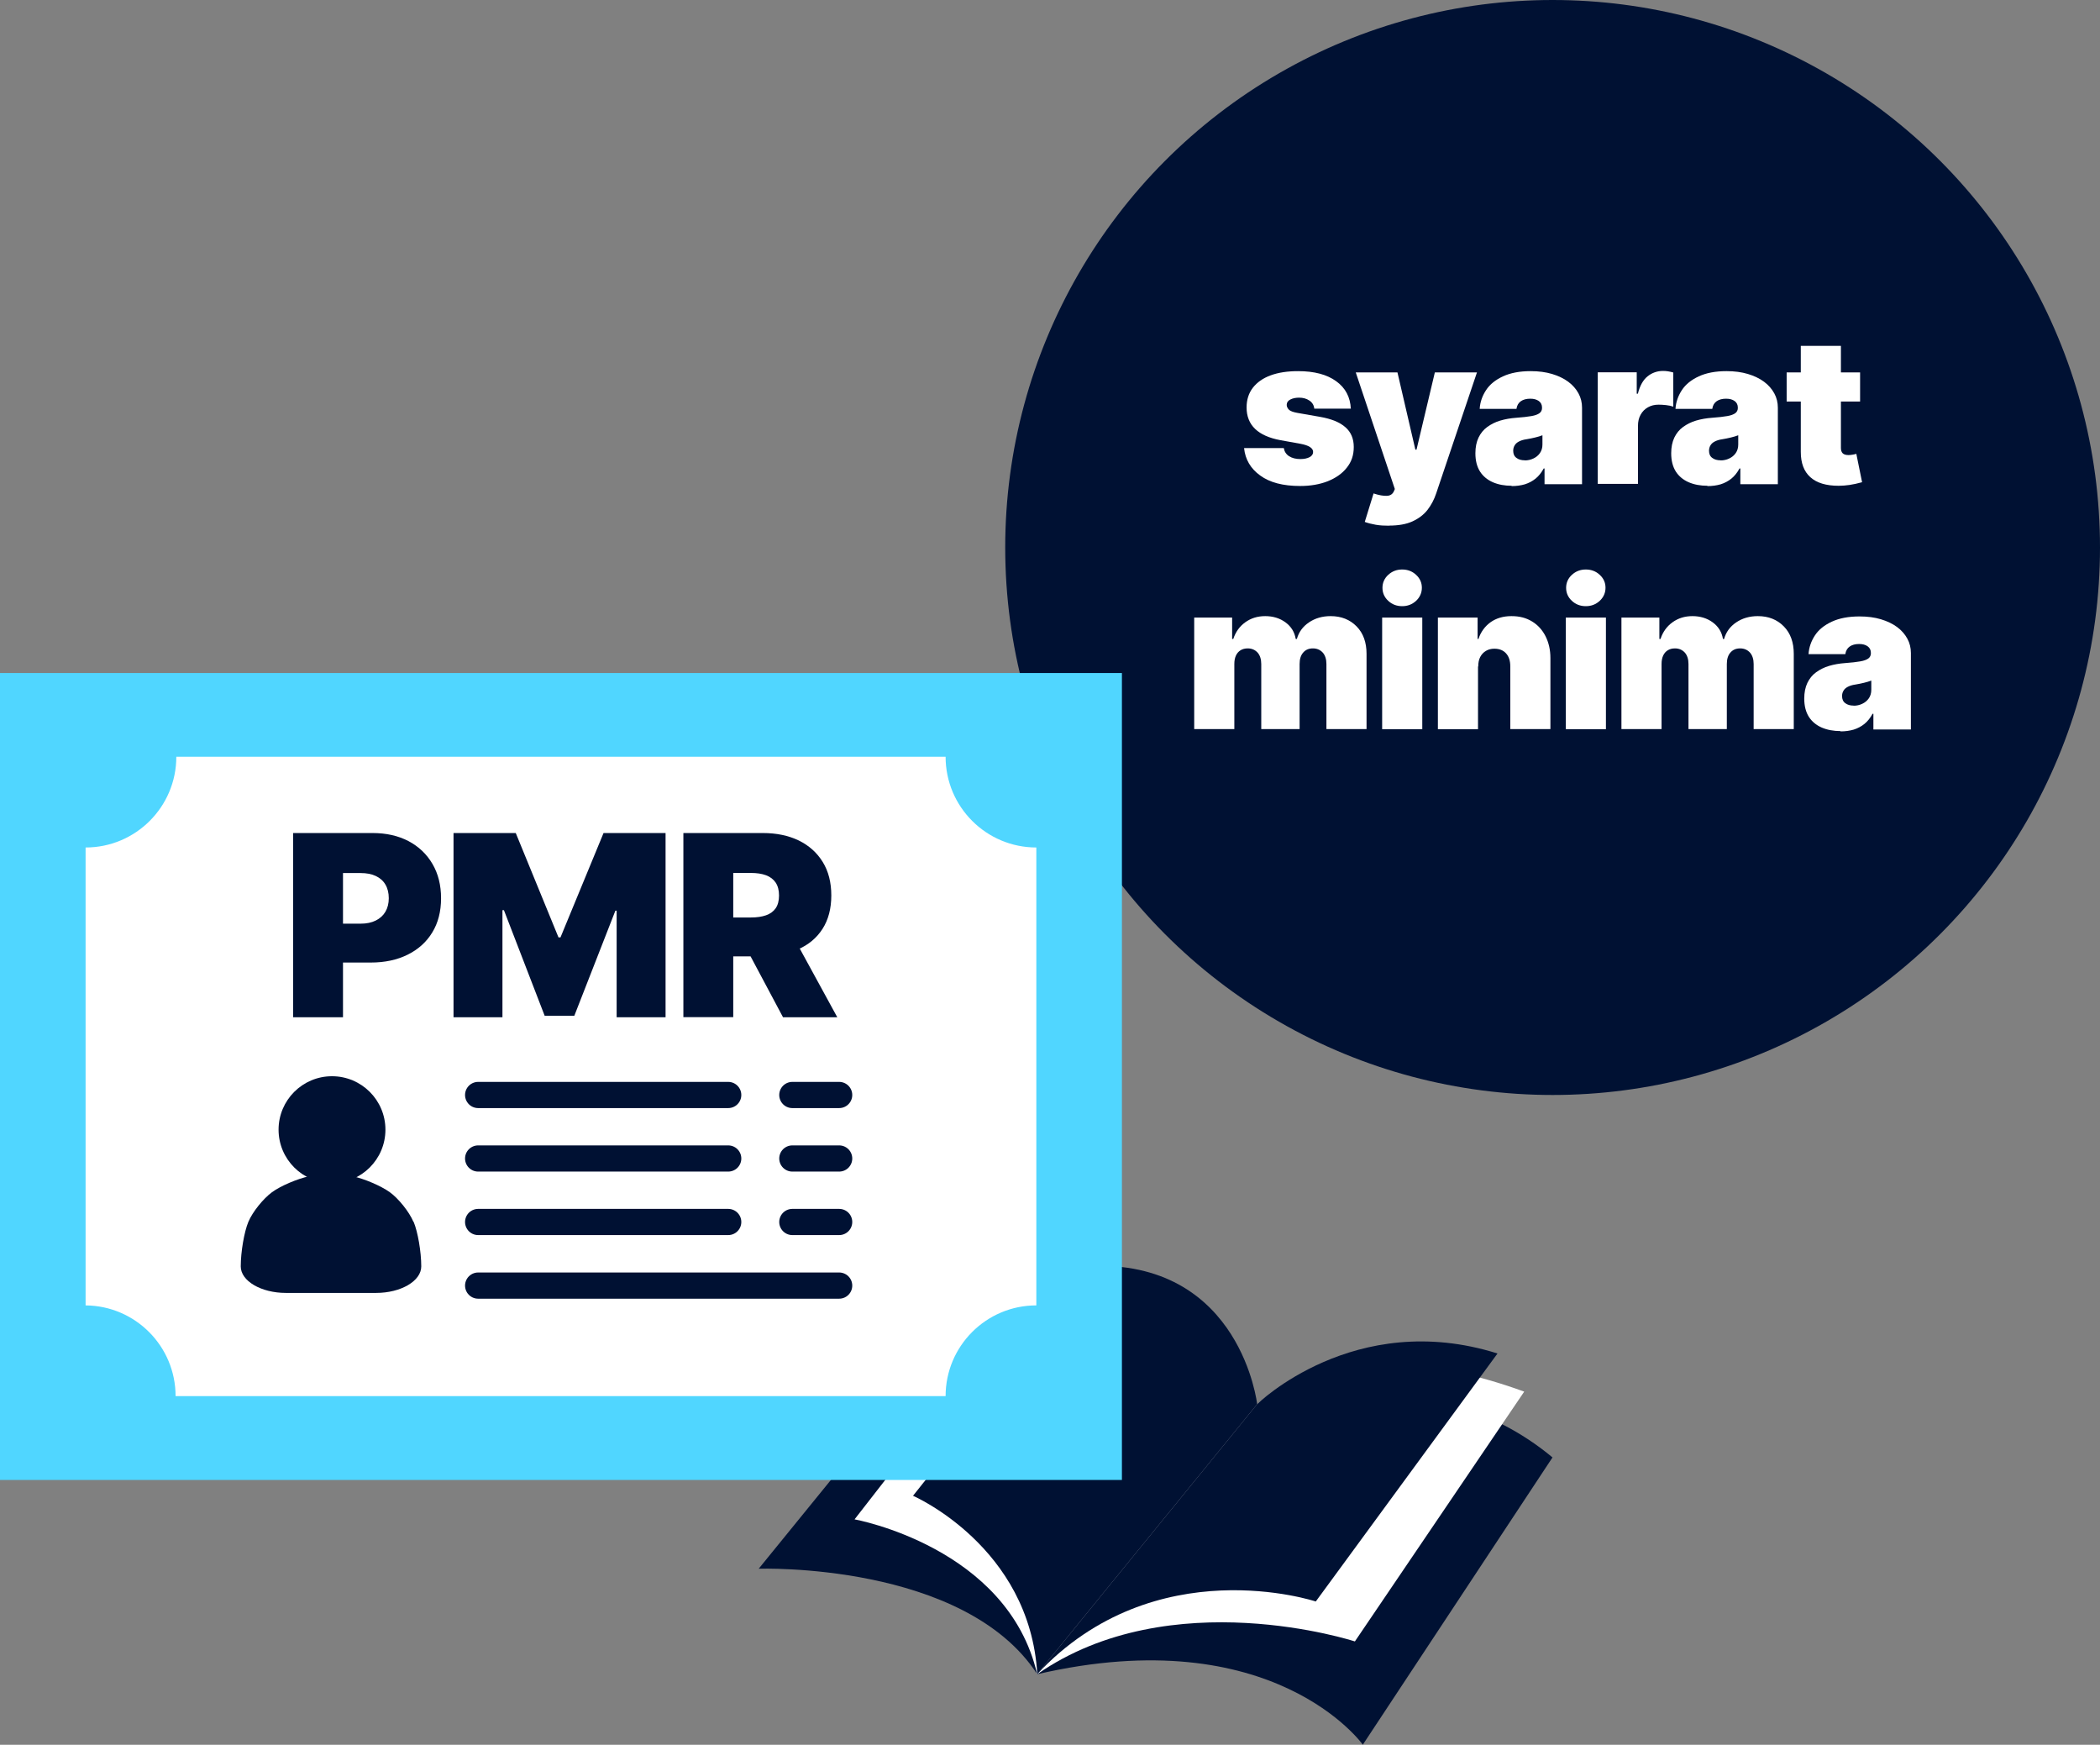
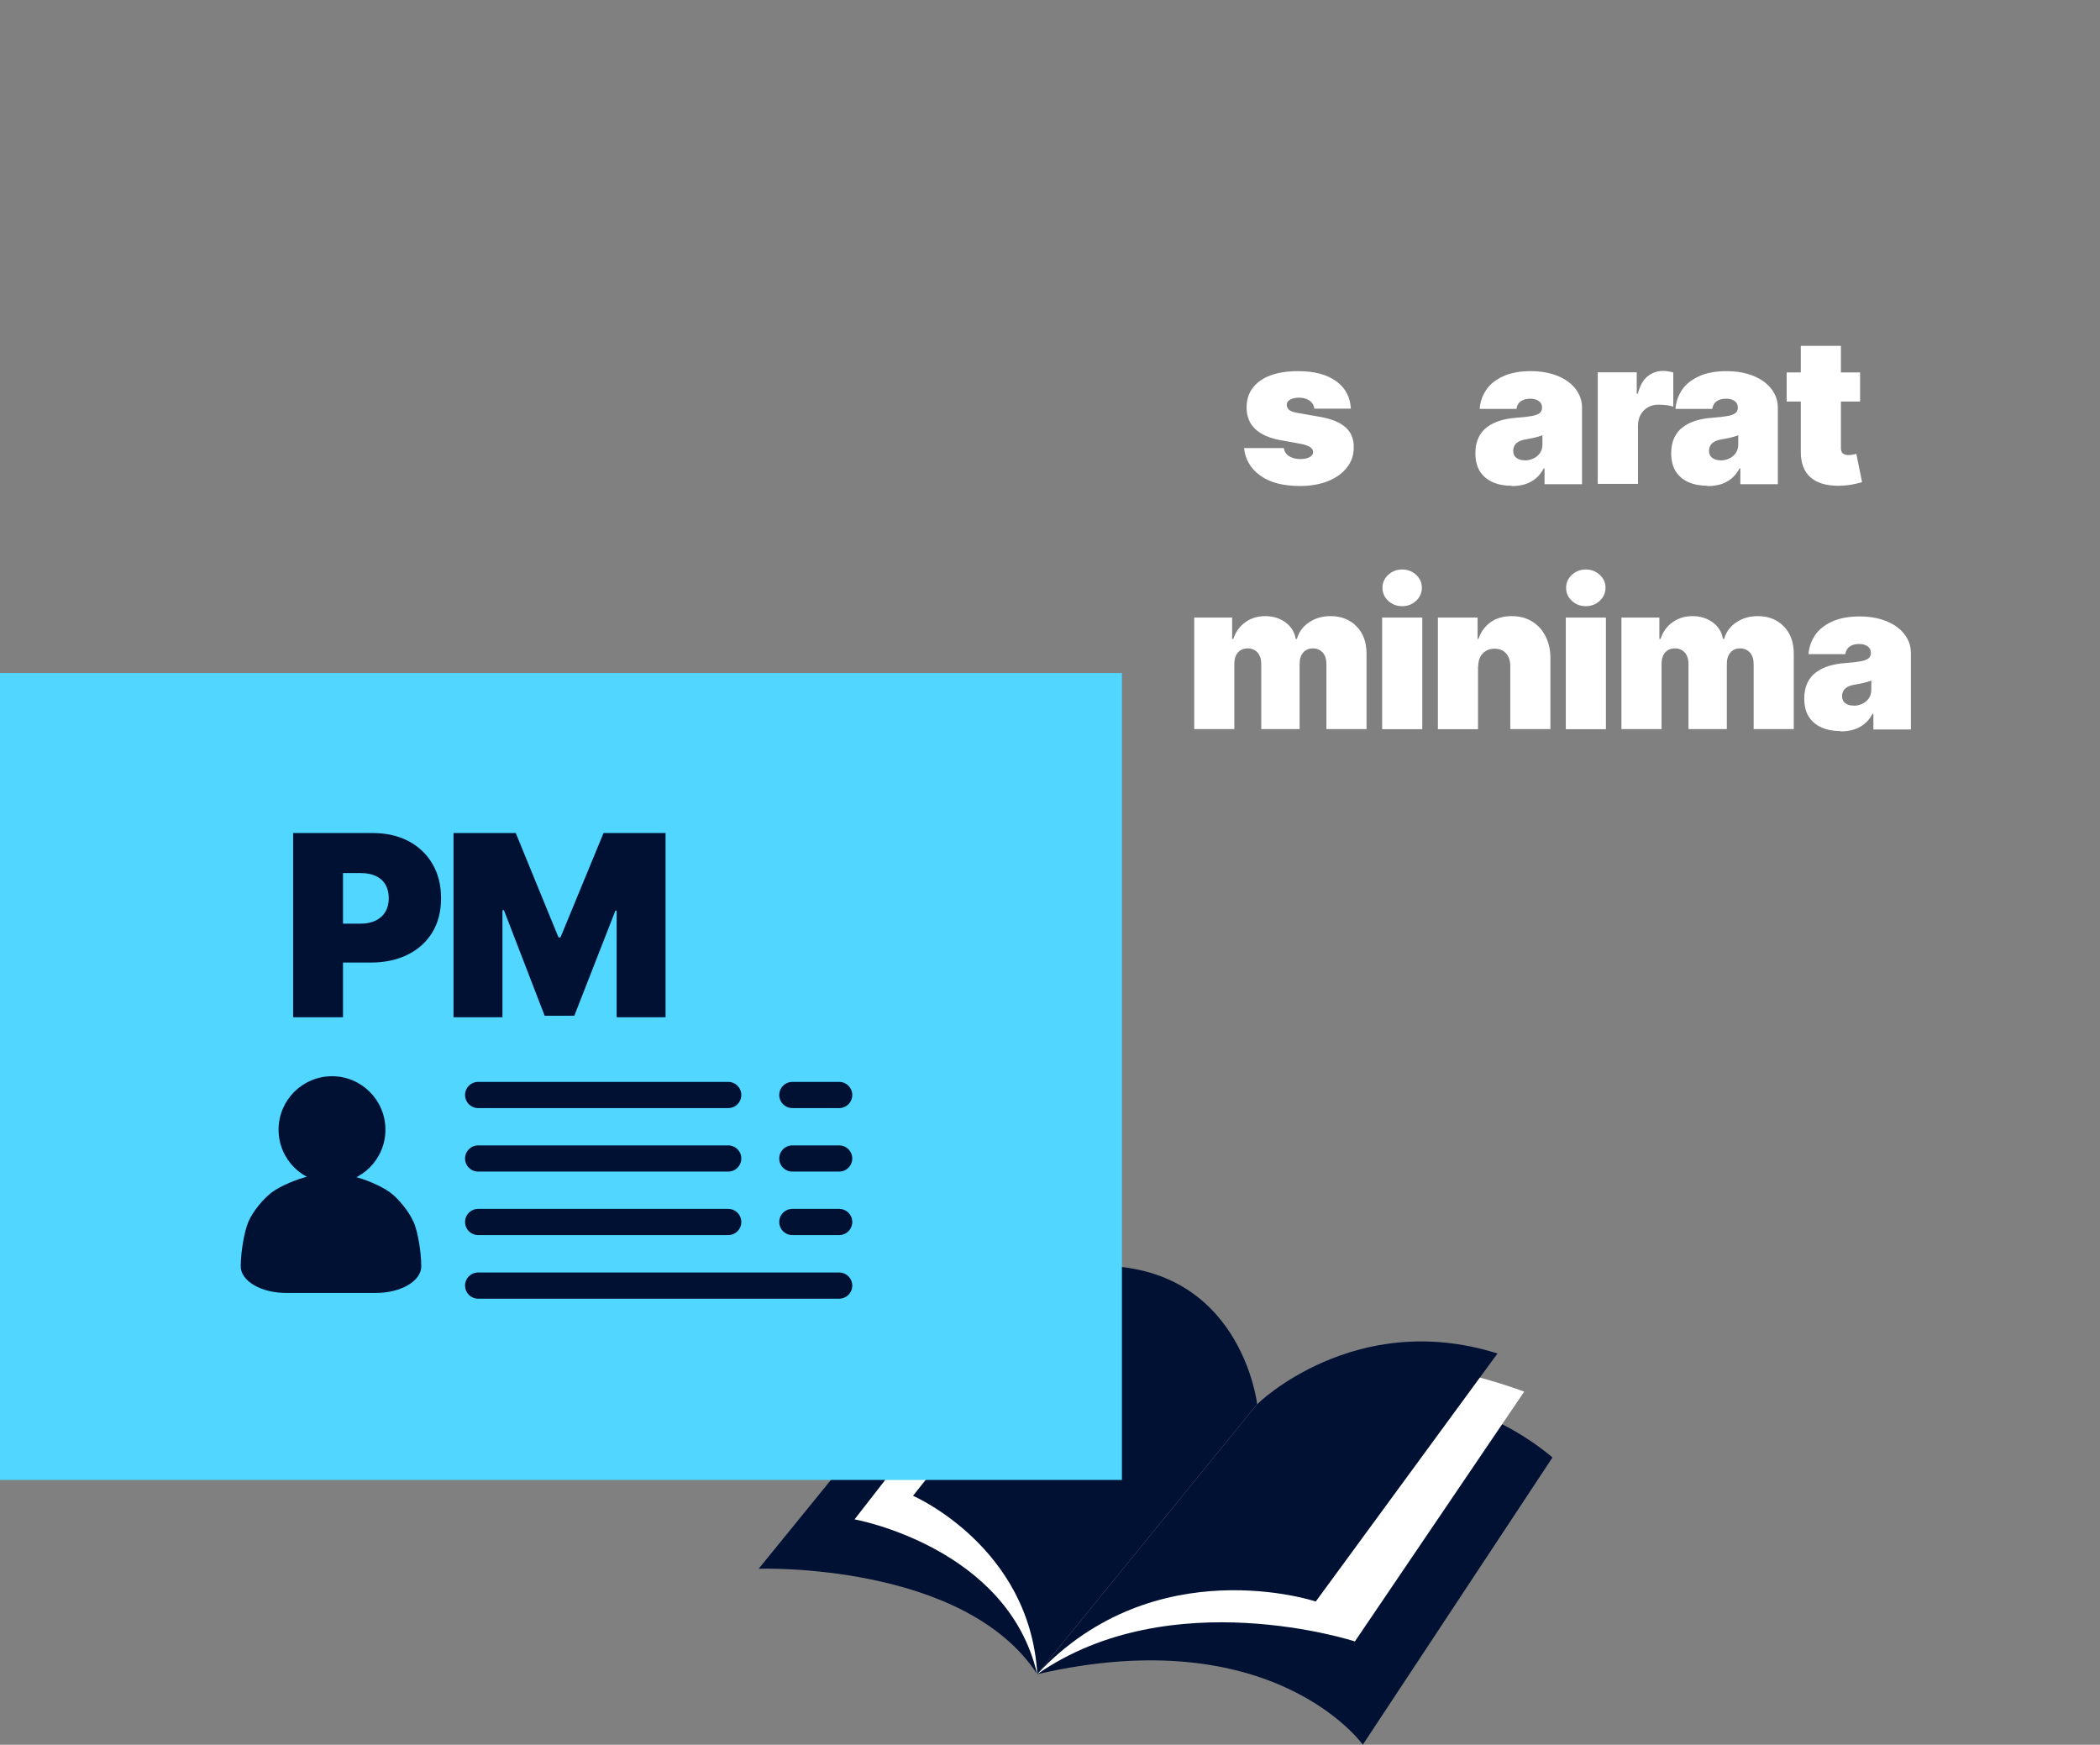
<svg xmlns="http://www.w3.org/2000/svg" viewBox="0 0 200.45 166.51">
  <rect x="0" y="0" width="200.45" height="166.51" fill="#808080" stroke="none" />
  <defs>
    <style>.d{fill:#fff;}.e{fill:#013;}.f{fill:none;stroke:#013;stroke-linecap:round;stroke-linejoin:round;stroke-width:2.5px;}.g{fill:#50d6ff;}</style>
  </defs>
  <g id="a" />
  <g id="b">
    <g id="c">
      <g>
-         <circle class="e" cx="148.2" cy="52.25" r="52.25" />
        <g>
          <path class="d" d="M128.96,39h-3.51c-.03-.32-.18-.58-.46-.77-.28-.19-.61-.28-.99-.28-.33,0-.61,.06-.84,.18-.23,.12-.34,.29-.34,.51,0,.16,.07,.31,.2,.45,.14,.14,.41,.24,.8,.31l2.17,.38c1.09,.19,1.9,.52,2.43,.99,.54,.47,.8,1.1,.8,1.89s-.22,1.42-.67,1.98c-.44,.56-1.05,.98-1.82,1.29-.77,.3-1.65,.45-2.63,.45-1.63,0-2.9-.33-3.81-1-.92-.66-1.43-1.54-1.54-2.62h3.79c.06,.34,.23,.6,.51,.78,.29,.18,.64,.27,1.07,.27,.36,0,.65-.06,.88-.18,.23-.12,.34-.29,.34-.5,0-.37-.41-.63-1.22-.78l-1.89-.34c-1.08-.2-1.89-.56-2.43-1.08s-.81-1.21-.81-2.04c0-.74,.2-1.37,.6-1.89,.4-.51,.96-.91,1.7-1.18,.73-.27,1.61-.4,2.62-.4,1.54,0,2.75,.32,3.63,.96,.89,.64,1.35,1.52,1.4,2.64Z" />
-           <path class="d" d="M132.58,50.17c-.44,0-.86-.02-1.26-.09-.4-.07-.75-.16-1.05-.27l.84-2.72,.06,.02c.46,.15,.86,.22,1.2,.21,.34-.01,.57-.17,.69-.46l.08-.19-3.73-11.13h3.98l1.71,7.37h.11l1.75-7.37h4.02l-3.89,11.54c-.19,.58-.47,1.11-.83,1.58-.37,.47-.85,.83-1.44,1.1s-1.34,.4-2.24,.4Z" />
          <path class="d" d="M144.3,46.36c-.68,0-1.28-.11-1.81-.34-.52-.23-.93-.57-1.22-1.02-.29-.46-.44-1.04-.44-1.74,0-.58,.1-1.08,.3-1.5,.2-.41,.47-.75,.83-1.01s.77-.47,1.24-.61c.47-.14,.99-.23,1.54-.27,.6-.04,1.07-.1,1.43-.16s.62-.16,.78-.28c.16-.12,.24-.29,.24-.49v-.04c0-.27-.1-.48-.31-.63-.21-.15-.48-.22-.81-.22-.37,0-.67,.08-.9,.24s-.37,.4-.42,.73h-3.51c.04-.65,.25-1.24,.61-1.79,.36-.55,.9-.98,1.61-1.31,.71-.33,1.59-.5,2.65-.5,.76,0,1.44,.09,2.04,.27s1.12,.43,1.54,.74c.43,.32,.75,.69,.98,1.11s.34,.88,.34,1.37v7.3h-3.58v-1.5h-.08c-.22,.4-.47,.72-.78,.97-.3,.24-.64,.42-1.02,.54-.38,.11-.8,.17-1.27,.17Zm1.24-2.42c.29,0,.57-.06,.82-.18,.26-.12,.47-.29,.63-.52,.16-.23,.24-.5,.24-.82v-.88c-.1,.04-.21,.08-.32,.11s-.24,.07-.37,.1-.26,.06-.4,.09-.28,.05-.43,.08c-.3,.04-.54,.12-.73,.22-.19,.1-.33,.23-.41,.38-.09,.15-.13,.32-.13,.5,0,.3,.1,.53,.31,.68,.21,.16,.47,.23,.8,.23Z" />
          <path class="d" d="M152.51,46.18v-10.65h3.72v2.04h.11c.19-.76,.5-1.31,.92-1.65s.92-.52,1.48-.52c.17,0,.33,.01,.5,.04,.17,.03,.32,.06,.48,.11v3.26c-.19-.07-.42-.12-.7-.15-.28-.03-.51-.04-.71-.04-.37,0-.71,.08-1.01,.25-.3,.17-.53,.4-.7,.71-.17,.3-.25,.66-.25,1.06v5.54h-3.83Z" />
          <path class="d" d="M162.99,46.36c-.68,0-1.28-.11-1.81-.34-.52-.23-.93-.57-1.22-1.02-.29-.46-.44-1.04-.44-1.74,0-.58,.1-1.08,.3-1.5,.2-.41,.47-.75,.83-1.01s.77-.47,1.24-.61c.47-.14,.99-.23,1.54-.27,.6-.04,1.07-.1,1.43-.16s.62-.16,.78-.28c.16-.12,.24-.29,.24-.49v-.04c0-.27-.1-.48-.31-.63-.21-.15-.48-.22-.81-.22-.37,0-.67,.08-.9,.24s-.37,.4-.42,.73h-3.51c.04-.65,.25-1.24,.61-1.79,.36-.55,.9-.98,1.61-1.31,.71-.33,1.59-.5,2.65-.5,.76,0,1.44,.09,2.04,.27s1.12,.43,1.54,.74c.43,.32,.75,.69,.98,1.11s.34,.88,.34,1.37v7.3h-3.58v-1.5h-.08c-.22,.4-.47,.72-.78,.97-.3,.24-.64,.42-1.02,.54-.38,.11-.8,.17-1.27,.17Zm1.24-2.42c.29,0,.57-.06,.82-.18,.26-.12,.47-.29,.63-.52,.16-.23,.24-.5,.24-.82v-.88c-.1,.04-.21,.08-.32,.11s-.24,.07-.37,.1-.26,.06-.4,.09-.28,.05-.43,.08c-.3,.04-.54,.12-.73,.22-.19,.1-.33,.23-.41,.38-.09,.15-.13,.32-.13,.5,0,.3,.1,.53,.31,.68,.21,.16,.47,.23,.8,.23Z" />
          <path class="d" d="M177.55,35.54v2.78h-7.01v-2.78h7.01Zm-5.66-2.53h3.83v9.75c0,.22,.06,.39,.17,.5,.11,.11,.3,.17,.55,.17,.11,0,.25-.01,.41-.04,.16-.03,.27-.05,.34-.08l.55,2.71c-.44,.12-.84,.21-1.19,.26-.36,.05-.71,.08-1.05,.08-1.19,0-2.09-.27-2.7-.82-.61-.55-.91-1.35-.91-2.41v-10.12Z" />
          <path class="d" d="M113.99,69.59v-10.65h3.62v2.04h.11c.22-.67,.6-1.2,1.14-1.59,.54-.39,1.17-.59,1.91-.59s1.4,.2,1.94,.6c.54,.4,.86,.92,.97,1.58h.11c.18-.65,.56-1.18,1.15-1.58s1.28-.6,2.07-.6c1.02,0,1.84,.33,2.48,.98,.64,.65,.95,1.53,.95,2.62v7.18h-3.83v-6.21c0-.46-.12-.83-.35-1.09-.24-.26-.55-.4-.94-.4s-.7,.13-.93,.4c-.23,.26-.34,.63-.34,1.09v6.21h-3.66v-6.21c0-.46-.12-.83-.35-1.09-.24-.26-.55-.4-.94-.4-.27,0-.5,.06-.69,.18s-.34,.29-.44,.51c-.1,.22-.15,.48-.15,.8v6.21h-3.83Z" />
          <path class="d" d="M131.93,69.59v-10.65h3.83v10.65h-3.83Zm1.91-11.74c-.52,0-.97-.17-1.33-.51-.37-.34-.55-.76-.55-1.24s.18-.9,.55-1.24c.37-.34,.81-.51,1.33-.51s.97,.17,1.33,.51c.37,.34,.55,.75,.55,1.23s-.18,.9-.55,1.25c-.37,.34-.81,.51-1.33,.51Z" />
          <path class="d" d="M141.08,63.61v5.98h-3.83v-10.65h3.79v2.04h.08c.23-.68,.62-1.21,1.16-1.6,.54-.38,1.2-.58,1.99-.58s1.41,.17,1.97,.51c.56,.34,.99,.82,1.29,1.42,.3,.6,.46,1.29,.46,2.07v6.78h-3.83v-5.98c0-.53-.13-.94-.4-1.24-.27-.3-.64-.45-1.12-.45-.31,0-.58,.07-.81,.21-.23,.14-.41,.33-.54,.58s-.19,.55-.19,.91Z" />
          <path class="d" d="M149.46,69.59v-10.65h3.83v10.65h-3.83Zm1.91-11.74c-.52,0-.97-.17-1.33-.51-.37-.34-.55-.76-.55-1.24s.18-.9,.55-1.24c.37-.34,.81-.51,1.33-.51s.97,.17,1.33,.51c.37,.34,.55,.75,.55,1.23s-.18,.9-.55,1.25c-.37,.34-.81,.51-1.33,.51Z" />
          <path class="d" d="M154.77,69.59v-10.65h3.62v2.04h.11c.22-.67,.6-1.2,1.14-1.59,.54-.39,1.17-.59,1.91-.59s1.4,.2,1.94,.6c.54,.4,.86,.92,.97,1.58h.11c.18-.65,.56-1.18,1.15-1.58s1.28-.6,2.07-.6c1.02,0,1.84,.33,2.48,.98,.64,.65,.95,1.53,.95,2.62v7.18h-3.83v-6.21c0-.46-.12-.83-.35-1.09-.24-.26-.55-.4-.94-.4s-.7,.13-.93,.4c-.23,.26-.34,.63-.34,1.09v6.21h-3.66v-6.21c0-.46-.12-.83-.35-1.09-.24-.26-.55-.4-.94-.4-.27,0-.5,.06-.69,.18s-.34,.29-.44,.51c-.1,.22-.15,.48-.15,.8v6.21h-3.83Z" />
          <path class="d" d="M175.69,69.77c-.68,0-1.28-.11-1.81-.34-.52-.23-.93-.57-1.22-1.02-.29-.46-.44-1.04-.44-1.74,0-.58,.1-1.08,.3-1.5,.2-.41,.47-.75,.83-1.01s.77-.47,1.24-.61c.47-.14,.99-.23,1.54-.27,.6-.04,1.07-.1,1.43-.16s.62-.16,.78-.28c.16-.12,.24-.29,.24-.49v-.04c0-.27-.1-.48-.31-.63-.21-.15-.48-.22-.81-.22-.37,0-.67,.08-.9,.24s-.37,.4-.42,.73h-3.51c.04-.65,.25-1.24,.61-1.79,.36-.55,.9-.98,1.61-1.31,.71-.33,1.59-.5,2.65-.5,.76,0,1.44,.09,2.04,.27s1.12,.43,1.54,.74c.43,.32,.75,.69,.98,1.11s.34,.88,.34,1.37v7.3h-3.58v-1.5h-.08c-.22,.4-.47,.72-.78,.97-.3,.24-.64,.42-1.02,.54-.38,.11-.8,.17-1.27,.17Zm1.24-2.42c.29,0,.57-.06,.82-.18,.26-.12,.47-.29,.63-.52,.16-.23,.24-.5,.24-.82v-.88c-.1,.04-.21,.08-.32,.11s-.24,.07-.37,.1-.26,.06-.4,.09-.28,.05-.43,.08c-.3,.04-.54,.12-.73,.22-.19,.1-.33,.23-.41,.38-.09,.15-.13,.32-.13,.5,0,.3,.1,.53,.31,.68,.21,.16,.47,.23,.8,.23Z" />
        </g>
        <g>
          <path class="e" d="M91.61,126.12l-19.19,23.59s19.59-.66,26.59,10.07l20.99-25.76s-7.3-10.4-28.39-7.9Z" />
          <path class="e" d="M130.09,166.51s-8.5-11.96-31.09-6.73l20.99-25.76s16.21-4.93,28.2,5.07l-18.11,27.42Z" />
          <path class="d" d="M99,122.6l-17.43,22.4s14.63,2.63,17.43,14.78l20.99-25.76s-5.11-13.39-20.99-11.42Z" />
          <path class="d" d="M129.33,156.65s-17.56-5.74-30.33,3.13l20.99-25.76s7.62-7.73,25.5-1.21l-16.17,23.85Z" />
          <path class="e" d="M104.62,120.8l-17.47,21.95s11.16,4.84,11.86,17.02l20.99-25.76s-1.52-13.39-15.38-13.21Z" />
          <path class="e" d="M125.6,152.84s-15.33-5.11-26.6,6.93l20.99-25.76s9.3-9.14,22.95-4.84l-17.34,23.66Z" />
        </g>
        <rect class="g" x="15.04" y="49.19" width="77.01" height="107.09" transform="translate(156.28 49.19) rotate(90)" />
-         <path class="d" d="M16.76,133.24H90.26c0-4.78,3.88-8.66,8.66-8.66v-43.7c-4.78,0-8.66-3.88-8.66-8.66H16.83c0,4.78-3.88,8.66-8.66,8.66v43.7c4.75,.04,8.59,3.9,8.59,8.66Z" />
        <g>
          <circle class="e" cx="31.69" cy="107.81" r="5.1" />
          <path class="e" d="M39.46,116.6c-.4-.95-1.42-2.22-2.25-2.82s-2.44-1.29-3.57-1.53-2.98-.24-4.11,0-2.74,.92-3.57,1.53-1.85,1.87-2.25,2.82-.73,2.87-.73,4.26,1.94,2.53,4.31,2.53h8.61c2.37,0,4.31-1.14,4.31-2.53s-.33-3.31-.73-4.26Z" />
        </g>
        <line class="f" x1="45.64" y1="104.5" x2="69.51" y2="104.5" />
        <line class="f" x1="45.64" y1="110.56" x2="69.51" y2="110.56" />
        <line class="f" x1="45.64" y1="116.62" x2="69.51" y2="116.62" />
        <line class="f" x1="75.63" y1="104.5" x2="80.1" y2="104.5" />
        <line class="f" x1="75.63" y1="110.56" x2="80.1" y2="110.56" />
        <line class="f" x1="75.63" y1="116.62" x2="80.1" y2="116.62" />
        <line class="f" x1="45.64" y1="122.69" x2="80.1" y2="122.69" />
        <g>
          <path class="e" d="M27.98,97.08v-17.58h7.58c1.31,0,2.45,.26,3.43,.77,.98,.52,1.74,1.24,2.29,2.18,.55,.94,.82,2.03,.82,3.28s-.28,2.35-.84,3.26c-.56,.92-1.34,1.62-2.35,2.12s-2.18,.75-3.52,.75h-4.53v-3.71h3.56c.57,0,1.05-.1,1.45-.3s.71-.48,.92-.84c.21-.36,.32-.79,.32-1.29s-.11-.95-.32-1.3c-.21-.36-.52-.63-.92-.82s-.89-.28-1.45-.28h-1.68v13.76h-4.77Z" />
          <path class="e" d="M43.28,79.5h5.95l4.08,9.96h.19l4.11-9.96h5.92v17.58h-4.67v-10.17h-.12l-3.92,10.03h-2.83l-3.89-10.08h-.14v10.22h-4.67v-17.58Z" />
-           <path class="e" d="M65.23,97.08v-17.58h7.58c1.31,0,2.45,.24,3.43,.71,.98,.48,1.74,1.16,2.29,2.05,.55,.89,.82,1.96,.82,3.2s-.28,2.32-.84,3.19c-.56,.87-1.34,1.52-2.35,1.96s-2.18,.66-3.52,.66h-4.53v-3.71h3.56c.57,0,1.05-.07,1.45-.21s.71-.37,.92-.67c.21-.31,.32-.71,.32-1.22s-.11-.91-.32-1.23c-.21-.31-.52-.55-.92-.7s-.89-.22-1.45-.22h-1.68v13.76h-4.77Zm9.51,0l-4.3-8.07h5.07l4.41,8.07h-5.19Z" />
        </g>
      </g>
    </g>
  </g>
</svg>